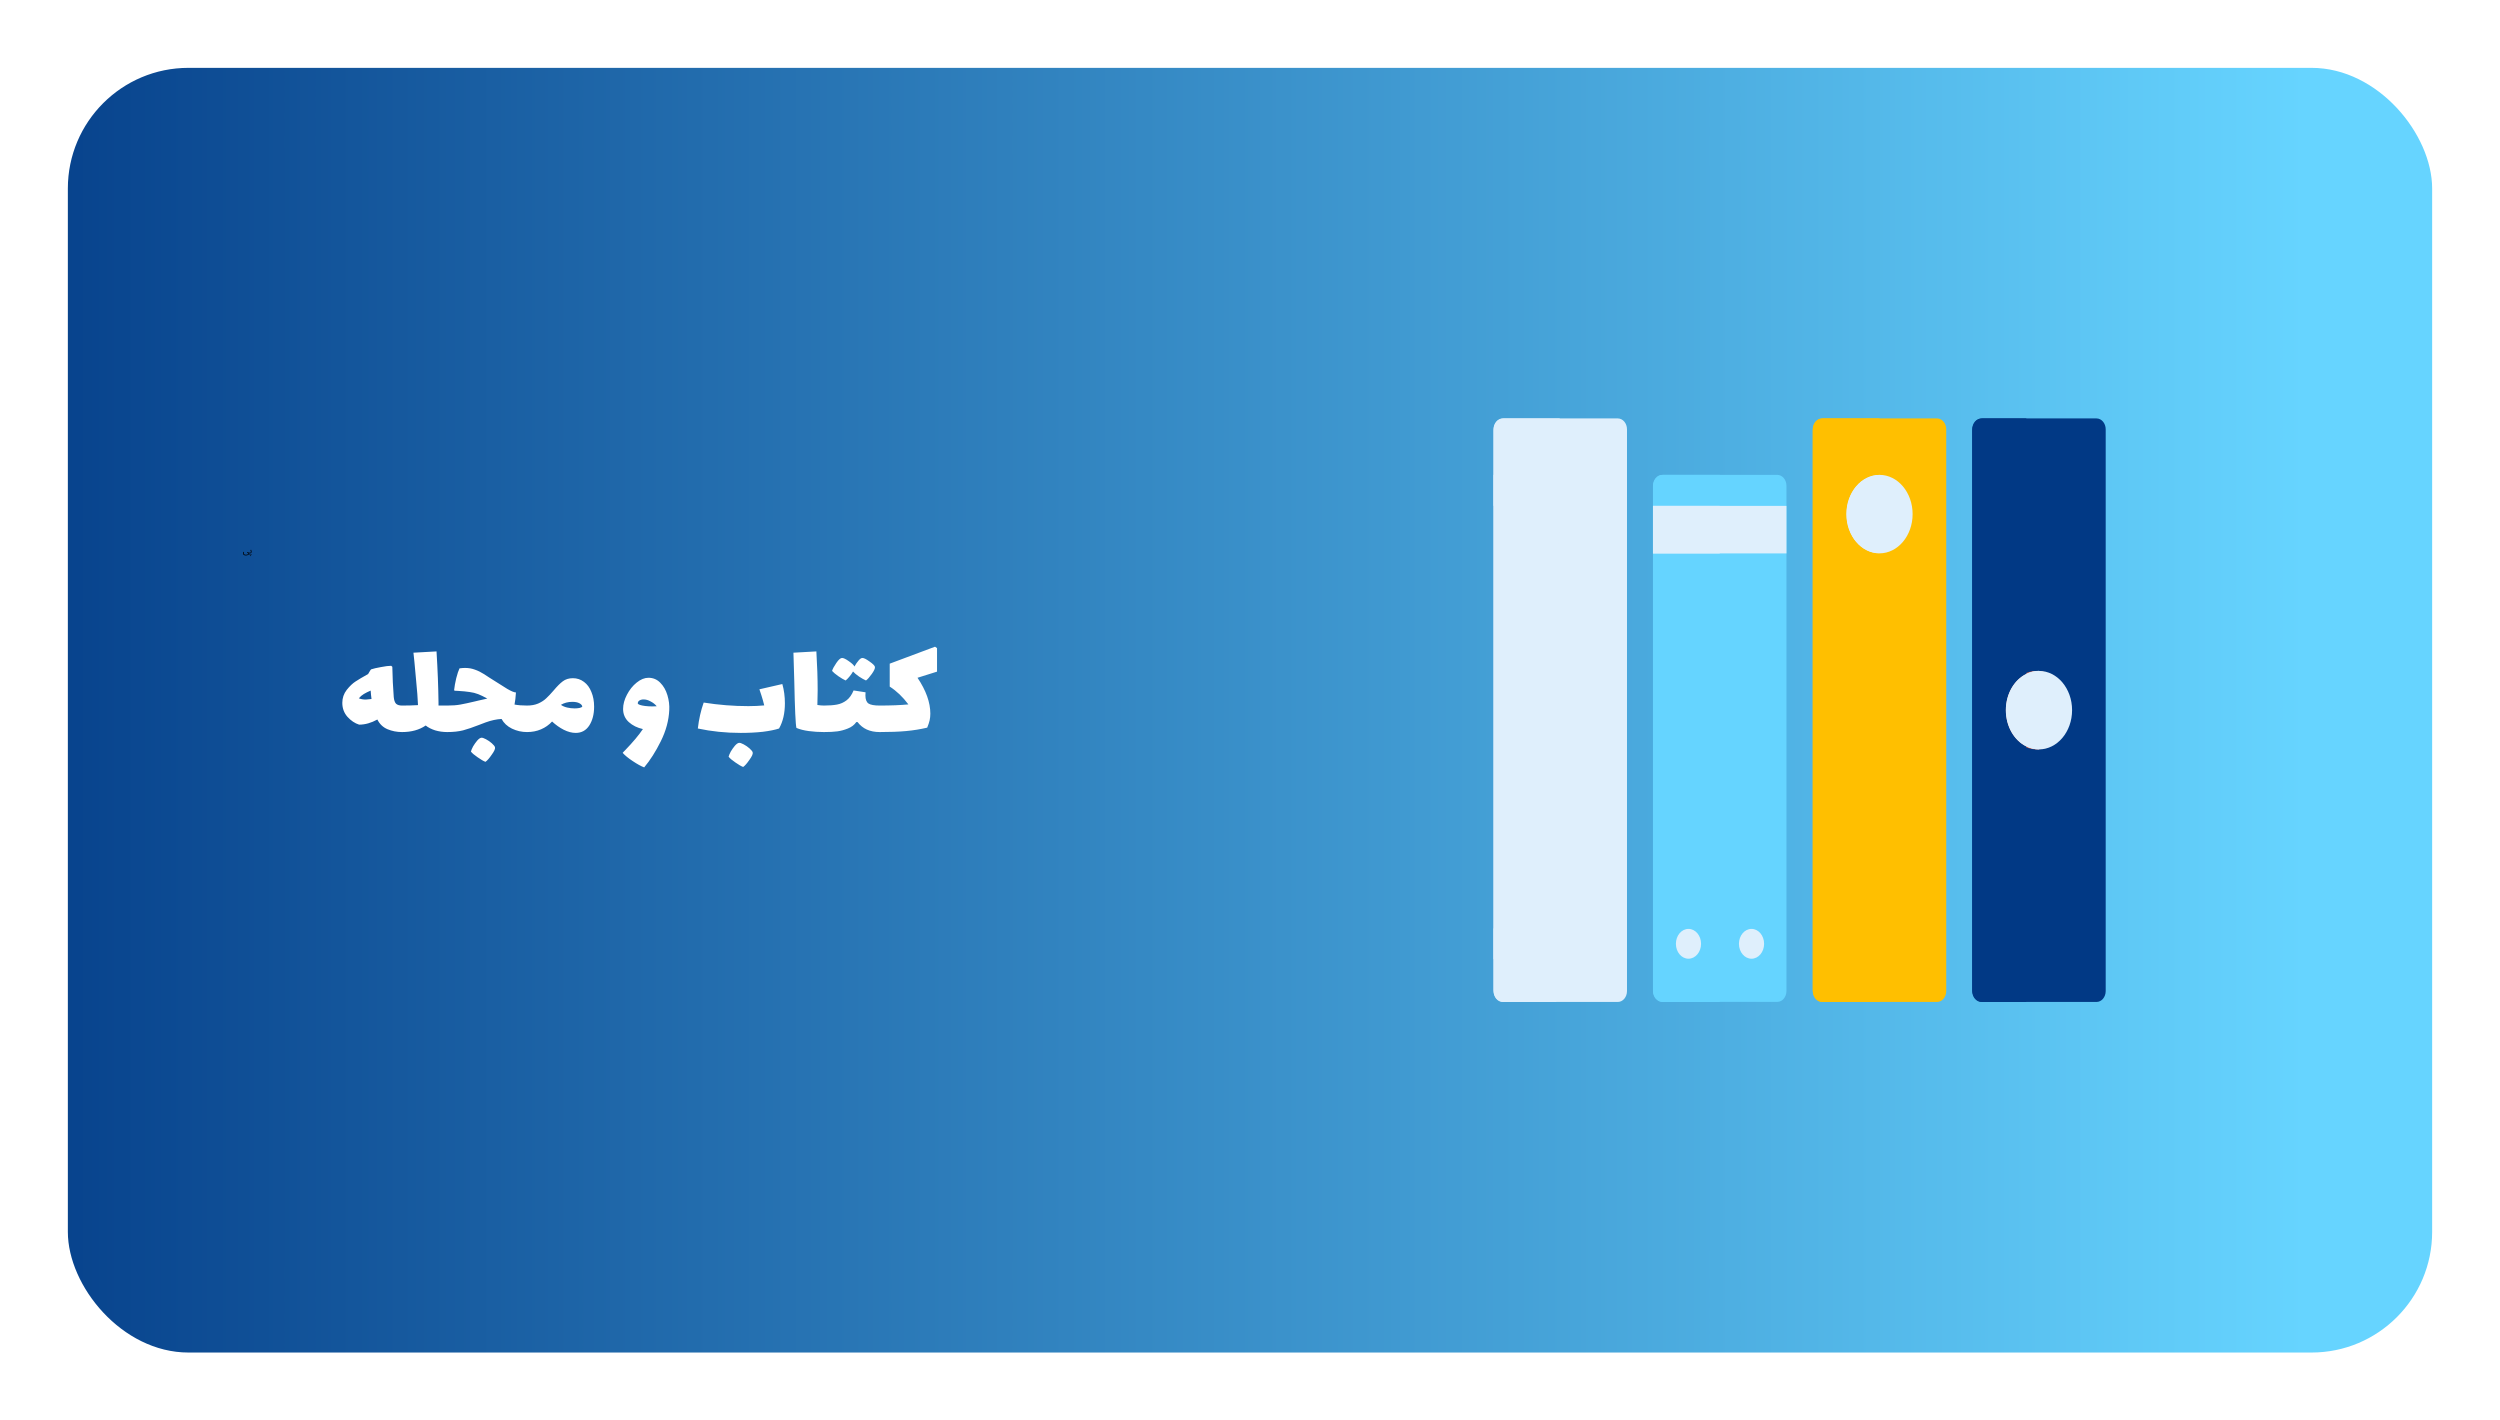
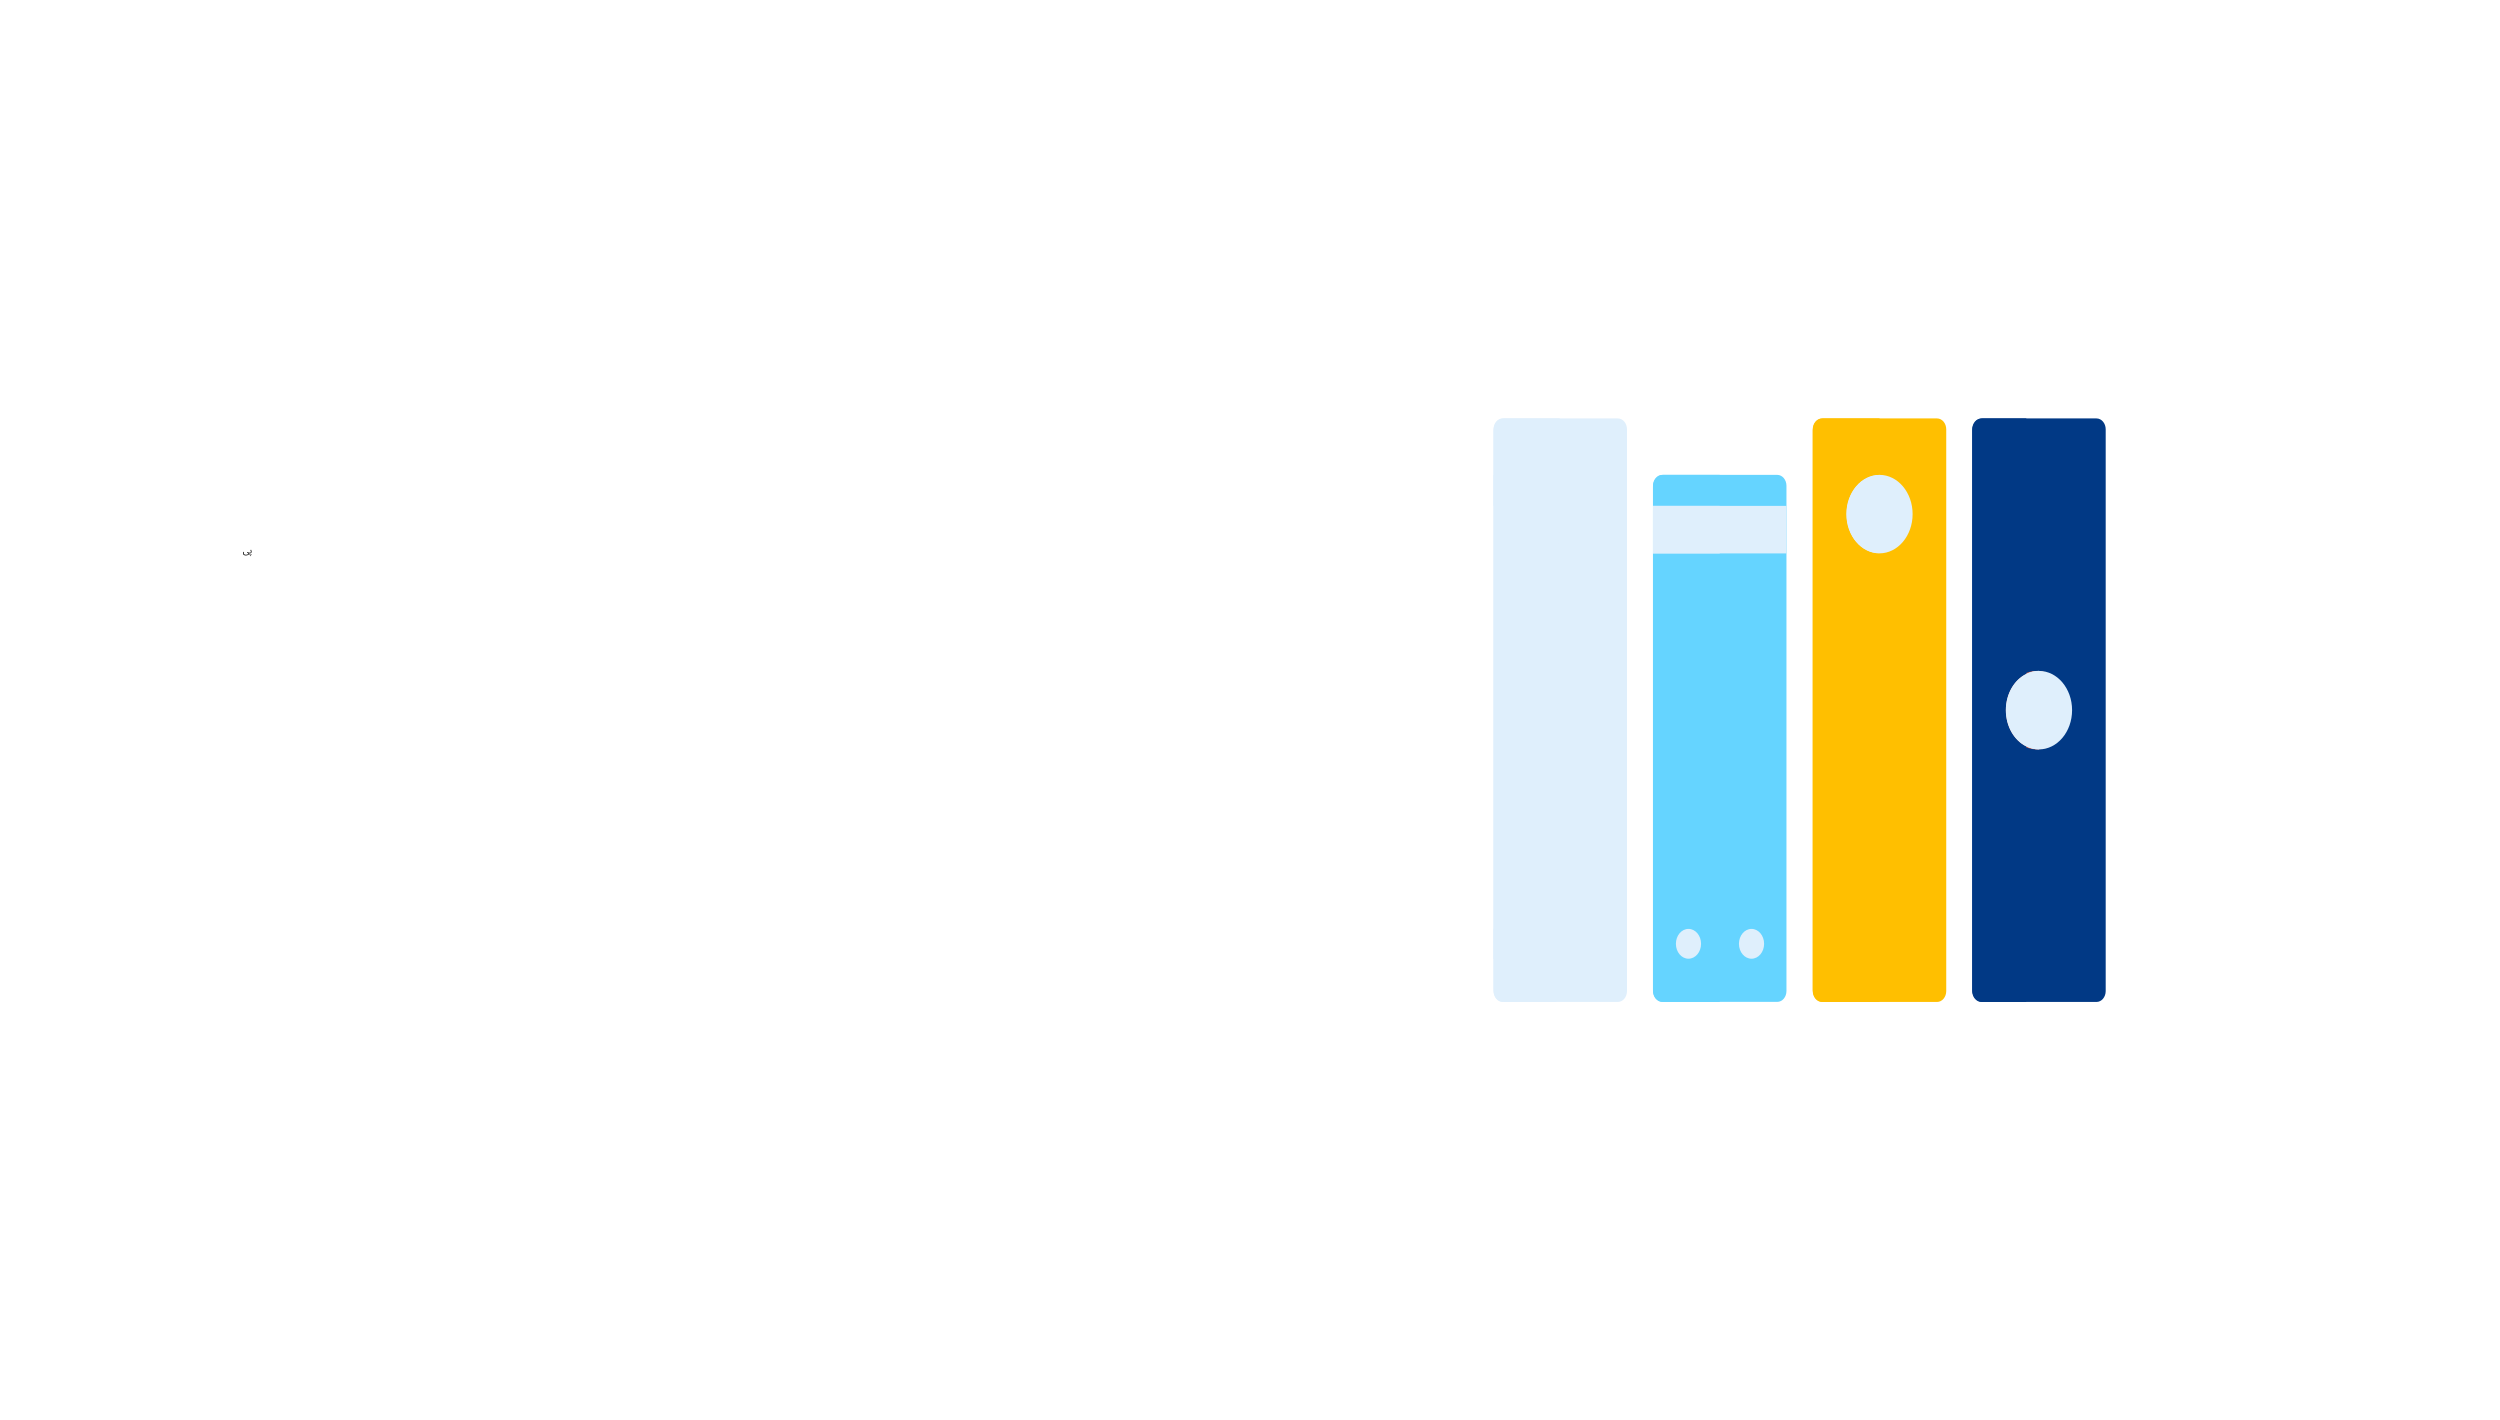
<svg xmlns="http://www.w3.org/2000/svg" width="3316" height="1884" viewBox="0 0 3316 1884" fill="none">
  <g filter="url(#filter0_dd_121_154)">
-     <rect x="90" y="90" width="3136" height="1704" rx="160" fill="url(#paint0_linear_121_154)" />
-   </g>
+     </g>
  <path d="M322.36 734.012C322.36 733.82 322.376 733.616 322.408 733.4C322.448 733.176 322.504 732.94 322.576 732.692C322.656 732.436 322.752 732.168 322.864 731.888L323.728 732.224C323.648 732.448 323.576 732.66 323.512 732.86C323.456 733.06 323.412 733.248 323.38 733.424C323.356 733.6 323.344 733.768 323.344 733.928C323.344 734.264 323.416 734.548 323.56 734.78C323.712 735.02 323.92 735.216 324.184 735.368C324.448 735.52 324.748 735.632 325.084 735.704C325.428 735.776 325.792 735.812 326.176 735.812C326.64 735.812 327.072 735.772 327.472 735.692C327.88 735.612 328.236 735.496 328.54 735.344C328.852 735.2 329.096 735.032 329.272 734.84C329.448 734.656 329.536 734.456 329.536 734.24C329.536 734.136 329.496 734.04 329.416 733.952C329.336 733.864 329.216 733.78 329.056 733.7C328.896 733.62 328.704 733.544 328.48 733.472C328.256 733.392 328 733.312 327.712 733.232L327.94 732.236C328.356 732.396 328.724 732.532 329.044 732.644C329.364 732.748 329.644 732.832 329.884 732.896C330.124 732.96 330.332 733.008 330.508 733.04C330.684 733.064 330.832 733.076 330.952 733.076C331.12 733.076 331.24 733.124 331.312 733.22C331.392 733.308 331.432 733.416 331.432 733.544C331.432 733.672 331.376 733.792 331.264 733.904C331.152 734.008 331.008 734.06 330.832 734.06C330.784 734.06 330.736 734.06 330.688 734.06C330.64 734.06 330.588 734.06 330.532 734.06C330.484 734.06 330.436 734.06 330.388 734.06C330.404 734.132 330.416 734.188 330.424 734.228C330.432 734.276 330.436 734.336 330.436 734.408C330.436 734.704 330.332 734.992 330.124 735.272C329.924 735.552 329.628 735.804 329.236 736.028C328.844 736.26 328.368 736.444 327.808 736.58C327.256 736.716 326.624 736.784 325.912 736.784C325.28 736.784 324.692 736.68 324.148 736.472C323.612 736.272 323.18 735.968 322.852 735.56C322.524 735.152 322.36 734.636 322.36 734.012ZM330.836 734.06L330.956 733.076C331.428 733.076 331.796 733.06 332.06 733.028C332.324 732.988 332.512 732.896 332.624 732.752C332.736 732.6 332.792 732.364 332.792 732.044C332.792 731.844 332.76 731.608 332.696 731.336C332.632 731.056 332.548 730.76 332.444 730.448C332.34 730.136 332.228 729.828 332.108 729.524L333.08 729.164C333.184 729.42 333.28 729.712 333.368 730.04C333.464 730.368 333.544 730.692 333.608 731.012C333.672 731.332 333.704 731.612 333.704 731.852C333.704 732.252 333.648 732.592 333.536 732.872C333.432 733.152 333.264 733.38 333.032 733.556C332.8 733.732 332.5 733.86 332.132 733.94C331.772 734.02 331.34 734.06 330.836 734.06ZM332.18 737.66C332.02 737.66 331.88 737.6 331.76 737.48C331.648 737.36 331.592 737.22 331.592 737.06C331.592 736.9 331.648 736.76 331.76 736.64C331.88 736.528 332.02 736.472 332.18 736.472C332.348 736.472 332.488 736.528 332.6 736.64C332.72 736.76 332.78 736.9 332.78 737.06C332.78 737.22 332.72 737.36 332.6 737.48C332.488 737.6 332.348 737.66 332.18 737.66ZM332.996 736.34C332.836 736.34 332.696 736.28 332.576 736.16C332.464 736.04 332.408 735.9 332.408 735.74C332.408 735.58 332.464 735.44 332.576 735.32C332.696 735.208 332.836 735.152 332.996 735.152C333.164 735.152 333.304 735.208 333.416 735.32C333.536 735.44 333.596 735.58 333.596 735.74C333.596 735.9 333.536 736.04 333.416 736.16C333.304 736.28 333.164 736.34 332.996 736.34ZM331.364 736.34C331.204 736.34 331.064 736.28 330.944 736.16C330.832 736.04 330.776 735.9 330.776 735.74C330.776 735.58 330.832 735.44 330.944 735.32C331.064 735.208 331.204 735.152 331.364 735.152C331.532 735.152 331.672 735.208 331.784 735.32C331.904 735.44 331.964 735.58 331.964 735.74C331.964 735.9 331.904 736.04 331.784 736.16C331.672 736.28 331.532 736.34 331.364 736.34Z" fill="black" />
-   <path d="M533.228 935.846C535.244 935.846 536.567 937.295 537.197 940.193C537.953 943.091 538.331 947.501 538.331 953.423C538.331 959.471 537.953 963.944 537.197 966.842C536.441 969.614 535.118 971 533.228 971C526.424 971 519.998 969.74 513.95 967.22C508.028 964.7 503.555 960.416 500.531 954.368C492.341 958.904 484.277 961.172 476.339 961.172C470.669 959.408 465.503 955.943 460.841 950.777C456.305 945.611 454.037 939.437 454.037 932.255C454.037 925.829 455.99 920.096 459.896 915.056C463.928 910.016 467.834 906.299 471.614 903.905C475.394 901.385 480.938 898.109 488.246 894.077C488.75 893.195 489.38 892.124 490.136 890.864C490.892 889.478 491.585 888.47 492.215 887.84C495.239 886.832 499.586 885.824 505.256 884.816C511.052 883.682 515.588 883.115 518.864 883.115L520.376 884.438C520.628 898.424 521.258 911.78 522.266 924.506C522.644 928.664 523.652 931.625 525.29 933.389C527.054 935.027 529.7 935.846 533.228 935.846ZM475.961 926.207C478.607 927.341 481.694 927.908 485.222 927.908C486.482 927.908 489.002 927.656 492.782 927.152C492.278 923.624 491.9 919.907 491.648 916.001C488.12 917.513 485.096 919.025 482.576 920.537C480.056 922.049 477.851 923.939 475.961 926.207ZM593.182 935.846C595.198 935.846 596.521 937.295 597.151 940.193C597.907 943.091 598.285 947.501 598.285 953.423C598.285 959.471 597.907 963.944 597.151 966.842C596.395 969.614 595.072 971 593.182 971C587.638 971 582.283 970.244 577.117 968.732C572.077 967.094 567.919 964.952 564.643 962.306C556.201 968.102 545.743 971 533.269 971C531.379 971 530.056 969.614 529.3 966.842C528.544 963.944 528.166 959.471 528.166 953.423C528.166 947.501 528.544 943.091 529.3 940.193C529.93 937.295 531.253 935.846 533.269 935.846C540.955 935.846 548.011 935.657 554.437 935.279C554.059 926.207 553.24 915.434 551.98 902.96C550.846 890.486 550.09 882.233 549.712 878.201C549.334 875.429 548.893 871.271 548.389 865.727L579.007 864.026C580.519 888.47 581.401 911.15 581.653 932.066V935.846H593.182ZM699.094 935.846C701.11 935.846 702.433 937.295 703.063 940.193C703.819 943.091 704.197 947.501 704.197 953.423C704.197 959.471 703.819 963.944 703.063 966.842C702.307 969.614 700.984 971 699.094 971C692.038 971 685.36 969.488 679.06 966.464C672.886 963.44 668.287 959.156 665.263 953.612C658.585 953.99 651.592 955.502 644.284 958.148C640.882 959.408 637.732 960.605 634.834 961.739C627.148 964.763 620.281 967.094 614.233 968.732C608.185 970.244 601.192 971 593.254 971C591.364 971 590.041 969.614 589.285 966.842C588.529 963.944 588.151 959.471 588.151 953.423C588.151 947.501 588.529 943.091 589.285 940.193C589.915 937.295 591.238 935.846 593.254 935.846C600.058 935.846 605.854 935.405 610.642 934.523C615.556 933.641 621.982 932.255 629.92 930.365L634.645 929.231L646.363 926.585C641.575 923.939 637.543 921.986 634.267 920.726C630.739 919.34 626.959 918.395 622.927 917.891C618.895 917.261 613.666 916.757 607.24 916.379L603.082 916.19L602.326 915.434C602.83 910.646 603.775 905.354 605.161 899.558C606.673 893.636 608.122 889.289 609.508 886.517C612.154 886.139 614.611 885.95 616.879 885.95C621.541 885.95 625.888 886.706 629.92 888.218C633.952 889.604 638.047 891.62 642.205 894.266L648.82 898.613C659.404 905.417 667.405 910.457 672.823 913.733C678.241 916.883 682.084 918.458 684.352 918.458C683.974 924.758 683.344 930.113 682.462 934.523C687.124 935.405 692.668 935.846 699.094 935.846ZM643.906 1010.5C641.26 1009.49 637.795 1007.48 633.511 1004.45C629.227 1001.56 626.266 999.035 624.628 996.893C625.006 995.255 625.951 992.987 627.463 990.089C629.101 987.317 630.928 984.734 632.944 982.34C634.96 980.072 636.724 978.812 638.236 978.56C639.622 978.308 641.701 978.938 644.473 980.45C647.371 981.962 650.017 983.789 652.411 985.931C654.931 988.199 656.317 989.963 656.569 991.223C657.073 993.113 655.624 996.389 652.222 1001.05C648.946 1005.84 646.174 1008.99 643.906 1010.5ZM759.871 899.558C765.415 899.558 770.329 901.196 774.613 904.472C778.897 907.622 782.173 912.095 784.441 917.891C786.835 923.561 788.032 930.05 788.032 937.358C788.032 947.312 785.89 955.628 781.606 962.306C777.322 968.858 771.337 972.134 763.651 972.134C758.611 972.134 753.319 970.748 747.775 967.976C742.357 965.204 737.191 961.55 732.277 957.014C728.119 961.55 723.205 965.015 717.535 967.409C711.991 969.803 705.817 971 699.013 971C697.123 971 695.8 969.614 695.044 966.842C694.288 963.944 693.91 959.471 693.91 953.423C693.91 947.501 694.288 943.091 695.044 940.193C695.674 937.295 696.997 935.846 699.013 935.846C704.683 935.846 709.597 934.964 713.755 933.2C718.039 931.31 721.567 929.042 724.339 926.396C727.237 923.75 730.576 920.222 734.356 915.812C738.892 910.394 742.924 906.362 746.452 903.716C750.106 900.944 754.579 899.558 759.871 899.558ZM762.139 939.626C764.407 939.626 766.549 939.437 768.565 939.059C770.581 938.555 771.841 937.988 772.345 937.358C772.219 935.594 770.959 934.082 768.565 932.822C766.297 931.562 763.147 930.932 759.115 930.932C753.445 930.932 748.405 932.255 743.995 934.901C746.263 936.539 749.035 937.736 752.311 938.492C755.587 939.248 758.863 939.626 762.139 939.626ZM860.111 898.991C866.285 898.991 871.514 901.196 875.798 905.606C880.082 909.89 883.232 915.371 885.248 922.049C887.264 928.727 888.083 935.342 887.705 941.894C887.075 955.628 883.358 969.362 876.554 983.096C869.75 996.83 862.379 1008.42 854.441 1017.87C850.409 1016.36 845.369 1013.59 839.321 1009.56C833.399 1005.65 828.926 1002 825.902 998.594C826.28 998.09 826.721 997.586 827.225 997.082C827.855 996.578 828.422 996.011 828.926 995.381C839.51 984.419 847.448 974.969 852.74 967.031C845.306 965.393 839.069 962.306 834.029 957.77C828.989 953.108 826.469 947.312 826.469 940.382C826.469 934.208 828.17 927.908 831.572 921.482C834.974 914.93 839.258 909.575 844.424 905.417C849.716 901.133 854.945 898.991 860.111 898.991ZM855.575 936.413C858.599 936.791 861.749 936.98 865.025 936.98C867.797 936.98 869.813 936.917 871.073 936.791C868.931 934.145 866.222 932.003 862.946 930.365C859.796 928.601 856.709 927.719 853.685 927.719C851.417 927.719 849.527 928.223 848.015 929.231C846.629 930.113 845.936 931.436 845.936 933.2C846.692 934.586 849.905 935.657 855.575 936.413ZM1037.69 907.307C1039.96 915.371 1041.09 923.876 1041.09 932.822C1041.09 946.052 1038.51 957.203 1033.34 966.275C1028.05 968.039 1020.93 969.488 1011.99 970.622C1003.04 971.63 993.213 972.134 982.503 972.134C962.595 972.134 943.632 970.181 925.614 966.275C927 954.053 929.583 942.587 933.363 931.877C953.271 935.027 973.053 936.602 992.709 936.602C1000.02 936.602 1007.01 936.287 1013.69 935.657C1012.55 930.995 1011.29 926.522 1009.91 922.238C1008.52 917.954 1007.64 915.308 1007.26 914.3L1037.69 907.307ZM985.716 1017.31C983.07 1016.3 979.605 1014.28 975.321 1011.26C971.037 1008.36 968.076 1005.84 966.438 1003.7C966.816 1002.06 967.761 999.791 969.273 996.893C970.911 994.121 972.738 991.538 974.754 989.144C976.77 986.876 978.534 985.616 980.046 985.364C981.432 985.112 983.511 985.742 986.283 987.254C989.181 988.766 991.827 990.593 994.221 992.735C996.741 995.003 998.127 996.767 998.379 998.027C998.883 999.917 997.434 1003.19 994.032 1007.86C990.756 1012.64 987.984 1015.79 985.716 1017.31ZM1092.86 935.846C1094.88 935.846 1096.2 937.295 1096.83 940.193C1097.58 943.091 1097.96 947.501 1097.96 953.423C1097.96 959.471 1097.58 963.944 1096.83 966.842C1096.07 969.614 1094.75 971 1092.86 971C1085.93 971 1079.19 970.559 1072.64 969.677C1066.21 968.795 1060.79 967.409 1056.38 965.519C1055.25 960.983 1054.3 940.508 1053.55 904.094L1052.41 865.727L1082.84 864.026C1083.98 882.8 1084.54 900.062 1084.54 915.812C1084.54 920.6 1084.42 927.026 1084.17 935.09C1087.32 935.594 1090.21 935.846 1092.86 935.846ZM1166.79 935.846C1168.8 935.846 1170.12 937.295 1170.75 940.193C1171.51 943.091 1171.89 947.501 1171.89 953.423C1171.89 959.471 1171.51 963.944 1170.75 966.842C1170 969.614 1168.68 971 1166.79 971C1153.93 971 1144.17 966.59 1137.49 957.77H1135.79C1133.14 961.55 1129.43 964.385 1124.64 966.275C1119.98 968.165 1115.38 969.425 1110.84 970.055C1106.31 970.685 1100.32 971 1092.89 971C1091 971 1089.67 969.614 1088.92 966.842C1088.16 963.944 1087.78 959.471 1087.78 953.423C1087.78 947.501 1088.16 943.091 1088.92 940.193C1089.55 937.295 1090.87 935.846 1092.89 935.846C1099.82 935.846 1105.61 935.405 1110.27 934.523C1114.94 933.641 1119.16 931.751 1122.94 928.853C1126.72 925.955 1129.8 921.608 1132.2 915.812L1148.07 918.269C1147.95 919.277 1147.89 920.663 1147.89 922.427C1147.89 927.719 1149.27 931.31 1152.04 933.2C1154.82 934.964 1159.73 935.846 1166.79 935.846ZM1160.55 884.627C1160.8 886.517 1159.41 889.604 1156.39 893.888C1153.37 898.172 1150.78 901.07 1148.64 902.582C1146.25 901.574 1143.22 899.873 1139.57 897.479C1135.92 894.959 1133.21 892.691 1131.44 890.675C1130.18 892.943 1128.54 895.274 1126.53 897.668C1124.51 900.062 1122.87 901.7 1121.61 902.582C1119.09 901.448 1115.88 899.558 1111.98 896.912C1108.07 894.14 1105.3 891.809 1103.66 889.919C1104.42 887.273 1106.31 883.745 1109.33 879.335C1112.35 874.925 1114.87 872.72 1116.89 872.72C1118.91 872.72 1121.93 874.169 1125.96 877.067C1129.99 879.839 1132.45 882.17 1133.33 884.06C1135.1 880.91 1136.92 878.264 1138.81 876.122C1140.7 873.854 1142.4 872.72 1143.92 872.72C1145.93 872.72 1149.08 874.295 1153.37 877.445C1157.78 880.469 1160.17 882.863 1160.55 884.627ZM1242.88 890.864L1216.99 898.991C1228.33 915.875 1234 931.751 1234 946.619C1234 949.769 1233.68 952.73 1233.05 955.502C1232.42 958.274 1231.35 961.487 1229.84 965.141C1220.77 967.283 1211.44 968.795 1201.87 969.677C1192.29 970.559 1180.57 971 1166.71 971C1164.82 971 1163.5 969.614 1162.75 966.842C1161.99 963.944 1161.61 959.471 1161.61 953.423C1161.61 947.501 1161.99 943.091 1162.75 940.193C1163.38 937.295 1164.7 935.846 1166.71 935.846C1181.71 935.846 1194.43 935.342 1204.89 934.334C1197.46 924.38 1189.21 916.505 1180.13 910.709V880.28L1240.24 857.789L1242.88 859.679V890.864Z" fill="white" />
  <path d="M2145.84 555H1993.21C1986.47 555 1981 561.475 1981 569.463V1314.54C1981 1322.52 1986.47 1329 1993.21 1329H2145.84C2152.58 1329 2158.05 1322.52 2158.05 1314.54V569.463C2158.05 561.475 2152.58 555 2145.84 555Z" fill="#DFEFFC" />
  <path d="M2357.35 629.871H2204.72C2197.98 629.871 2192.51 636.346 2192.51 644.334V1314.44C2192.51 1322.43 2197.98 1328.9 2204.72 1328.9H2357.35C2364.1 1328.9 2369.56 1322.43 2369.56 1314.44V644.334C2369.56 636.346 2364.1 629.871 2357.35 629.871Z" fill="#65D4FF" />
  <path d="M2281.04 629.871H2205.96C2198.57 629.871 2192.51 636.955 2192.51 645.81V670.996H2281.04V629.871Z" fill="#65D4FF" />
  <path d="M2192.51 734.062V1313.06C2192.51 1321.82 2198.49 1329 2205.96 1329H2281.04V734.062H2192.51Z" fill="#65D4FF" />
  <path d="M2569.28 555H2416.65C2409.9 555 2404.44 561.475 2404.44 569.463V1314.54C2404.44 1322.52 2409.9 1329 2416.65 1329H2569.28C2576.02 1329 2581.49 1322.52 2581.49 1314.54V569.463C2581.49 561.475 2576.02 555 2569.28 555Z" fill="#FFBF00" />
  <path d="M2780.79 555H2628.16C2621.42 555 2615.95 561.475 2615.95 569.463V1314.54C2615.95 1322.52 2621.42 1329 2628.16 1329H2780.79C2787.53 1329 2793 1322.52 2793 1314.54V569.463C2793 561.475 2787.53 555 2780.79 555Z" fill="#013985" />
  <path d="M2158.05 629.871H1981V670.996H2158.05V629.871Z" fill="#DFEFFC" />
  <path d="M2158.05 1231.3H1981V1272.43H2158.05V1231.3Z" fill="#DFEFFC" />
  <path d="M2492.96 733.963C2517.23 733.963 2536.89 710.661 2536.89 681.917C2536.89 653.173 2517.23 629.871 2492.96 629.871C2468.7 629.871 2449.03 653.173 2449.03 681.917C2449.03 710.661 2468.7 733.963 2492.96 733.963Z" fill="#DFEFFC" />
  <path d="M2239.6 1271.64C2248.82 1271.64 2256.29 1262.79 2256.29 1251.87C2256.29 1240.94 2248.82 1232.09 2239.6 1232.09C2230.38 1232.09 2222.91 1240.94 2222.91 1251.87C2222.91 1262.79 2230.38 1271.64 2239.6 1271.64Z" fill="#DFEFFC" />
  <path d="M2323.22 1271.64C2332.44 1271.64 2339.91 1262.79 2339.91 1251.87C2339.91 1240.94 2332.44 1232.09 2323.22 1232.09C2314 1232.09 2306.53 1240.94 2306.53 1251.87C2306.53 1262.79 2314 1271.64 2323.22 1271.64Z" fill="#DFEFFC" />
  <path d="M2369.56 670.996H2192.51V734.061H2369.56V670.996Z" fill="#DFEFFC" />
  <path d="M2701.57 993.997C2725.83 993.997 2745.5 970.696 2745.5 941.951C2745.5 913.207 2725.83 889.905 2701.57 889.905C2677.31 889.905 2657.64 913.207 2657.64 941.951C2657.64 970.696 2677.31 993.997 2701.57 993.997Z" fill="#D95B43" />
  <path d="M2704.48 993.997C2728.74 993.997 2748.41 970.696 2748.41 941.951C2748.41 913.207 2728.74 889.905 2704.48 889.905C2680.21 889.905 2660.55 913.207 2660.55 941.951C2660.55 970.696 2680.21 993.997 2704.48 993.997Z" fill="#DFEFFC" />
  <path d="M1981 1272.43V1313.06C1981 1321.82 1986.98 1329 1994.45 1329H2064.29L2064.62 1272.43H1981Z" fill="#DFEFFC" />
  <path d="M2068.78 555H1994.45C1986.98 555 1981 562.084 1981 570.938V629.97H2068.36L2068.78 555.098V555Z" fill="#DFEFFC" />
  <path d="M2068.11 670.996H1981V1231.3H2064.79L2068.11 670.996Z" fill="#DFEFFC" />
  <path d="M2449.03 681.918C2449.03 653.189 2468.72 629.871 2492.96 629.871V555H2417.89C2410.5 555 2404.44 562.084 2404.44 570.938V1313.06C2404.44 1321.82 2410.42 1329 2417.89 1329H2492.96V734.062C2468.72 734.062 2449.03 710.745 2449.03 682.016V681.918Z" fill="#FFBF00" />
  <path d="M2660.55 941.951C2660.55 920.208 2671.76 901.613 2687.7 893.84V555H2629.4C2622.01 555 2615.95 562.084 2615.95 570.938V1313.06C2615.95 1321.82 2621.93 1329 2629.4 1329H2687.7V990.16C2671.76 982.387 2660.55 963.792 2660.55 942.049V941.951Z" fill="#013985" />
  <path d="M2068.36 629.871H1981V670.996H2068.11L2068.36 629.871Z" fill="#DFEFFC" />
  <path d="M2064.79 1231.3H1981V1272.43H2064.54L2064.79 1231.3Z" fill="#DFEFFC" />
  <path d="M2449.03 681.917C2449.03 710.646 2468.71 733.963 2492.96 733.963V629.871C2468.71 629.871 2449.03 653.188 2449.03 681.917Z" fill="#DFEFFC" />
  <path d="M2281.04 670.996H2192.51V734.061H2281.04V670.996Z" fill="#DFEFFC" />
  <path d="M2660.55 941.951C2660.55 963.695 2671.76 982.29 2687.7 990.062V893.841C2671.76 901.613 2660.55 920.208 2660.55 941.951Z" fill="#DFEFFC" />
  <path d="M2687.7 893.84V990.062C2692.85 992.62 2698.5 993.997 2704.48 993.997V889.807C2698.5 889.807 2692.85 891.282 2687.7 893.742V893.84Z" fill="#DFEFFC" />
  <defs>
    <filter id="filter0_dd_121_154" x="0" y="0" width="3316" height="1884" filterUnits="userSpaceOnUse" color-interpolation-filters="sRGB">
      <feFlood flood-opacity="0" result="BackgroundImageFix" />
      <feColorMatrix in="SourceAlpha" type="matrix" values="0 0 0 0 0 0 0 0 0 0 0 0 0 0 0 0 0 0 127 0" result="hardAlpha" />
      <feOffset dx="30" dy="30" />
      <feGaussianBlur stdDeviation="30" />
      <feComposite in2="hardAlpha" operator="out" />
      <feColorMatrix type="matrix" values="0 0 0 0 0.659 0 0 0 0 0.753 0 0 0 0 0.851 0 0 0 0.6 0" />
      <feBlend mode="normal" in2="BackgroundImageFix" result="effect1_dropShadow_121_154" />
      <feColorMatrix in="SourceAlpha" type="matrix" values="0 0 0 0 0 0 0 0 0 0 0 0 0 0 0 0 0 0 127 0" result="hardAlpha" />
      <feOffset dx="-30" dy="-30" />
      <feGaussianBlur stdDeviation="30" />
      <feComposite in2="hardAlpha" operator="out" />
      <feColorMatrix type="matrix" values="0 0 0 0 1 0 0 0 0 1 0 0 0 0 1 0 0 0 0.6 0" />
      <feBlend mode="normal" in2="effect1_dropShadow_121_154" result="effect2_dropShadow_121_154" />
      <feBlend mode="normal" in="SourceGraphic" in2="effect2_dropShadow_121_154" result="shape" />
    </filter>
    <linearGradient id="paint0_linear_121_154" x1="-126" y1="942" x2="3226" y2="942" gradientUnits="userSpaceOnUse">
      <stop stop-color="#013985" />
      <stop offset="0.95" stop-color="#66D4FF" />
    </linearGradient>
  </defs>
</svg>